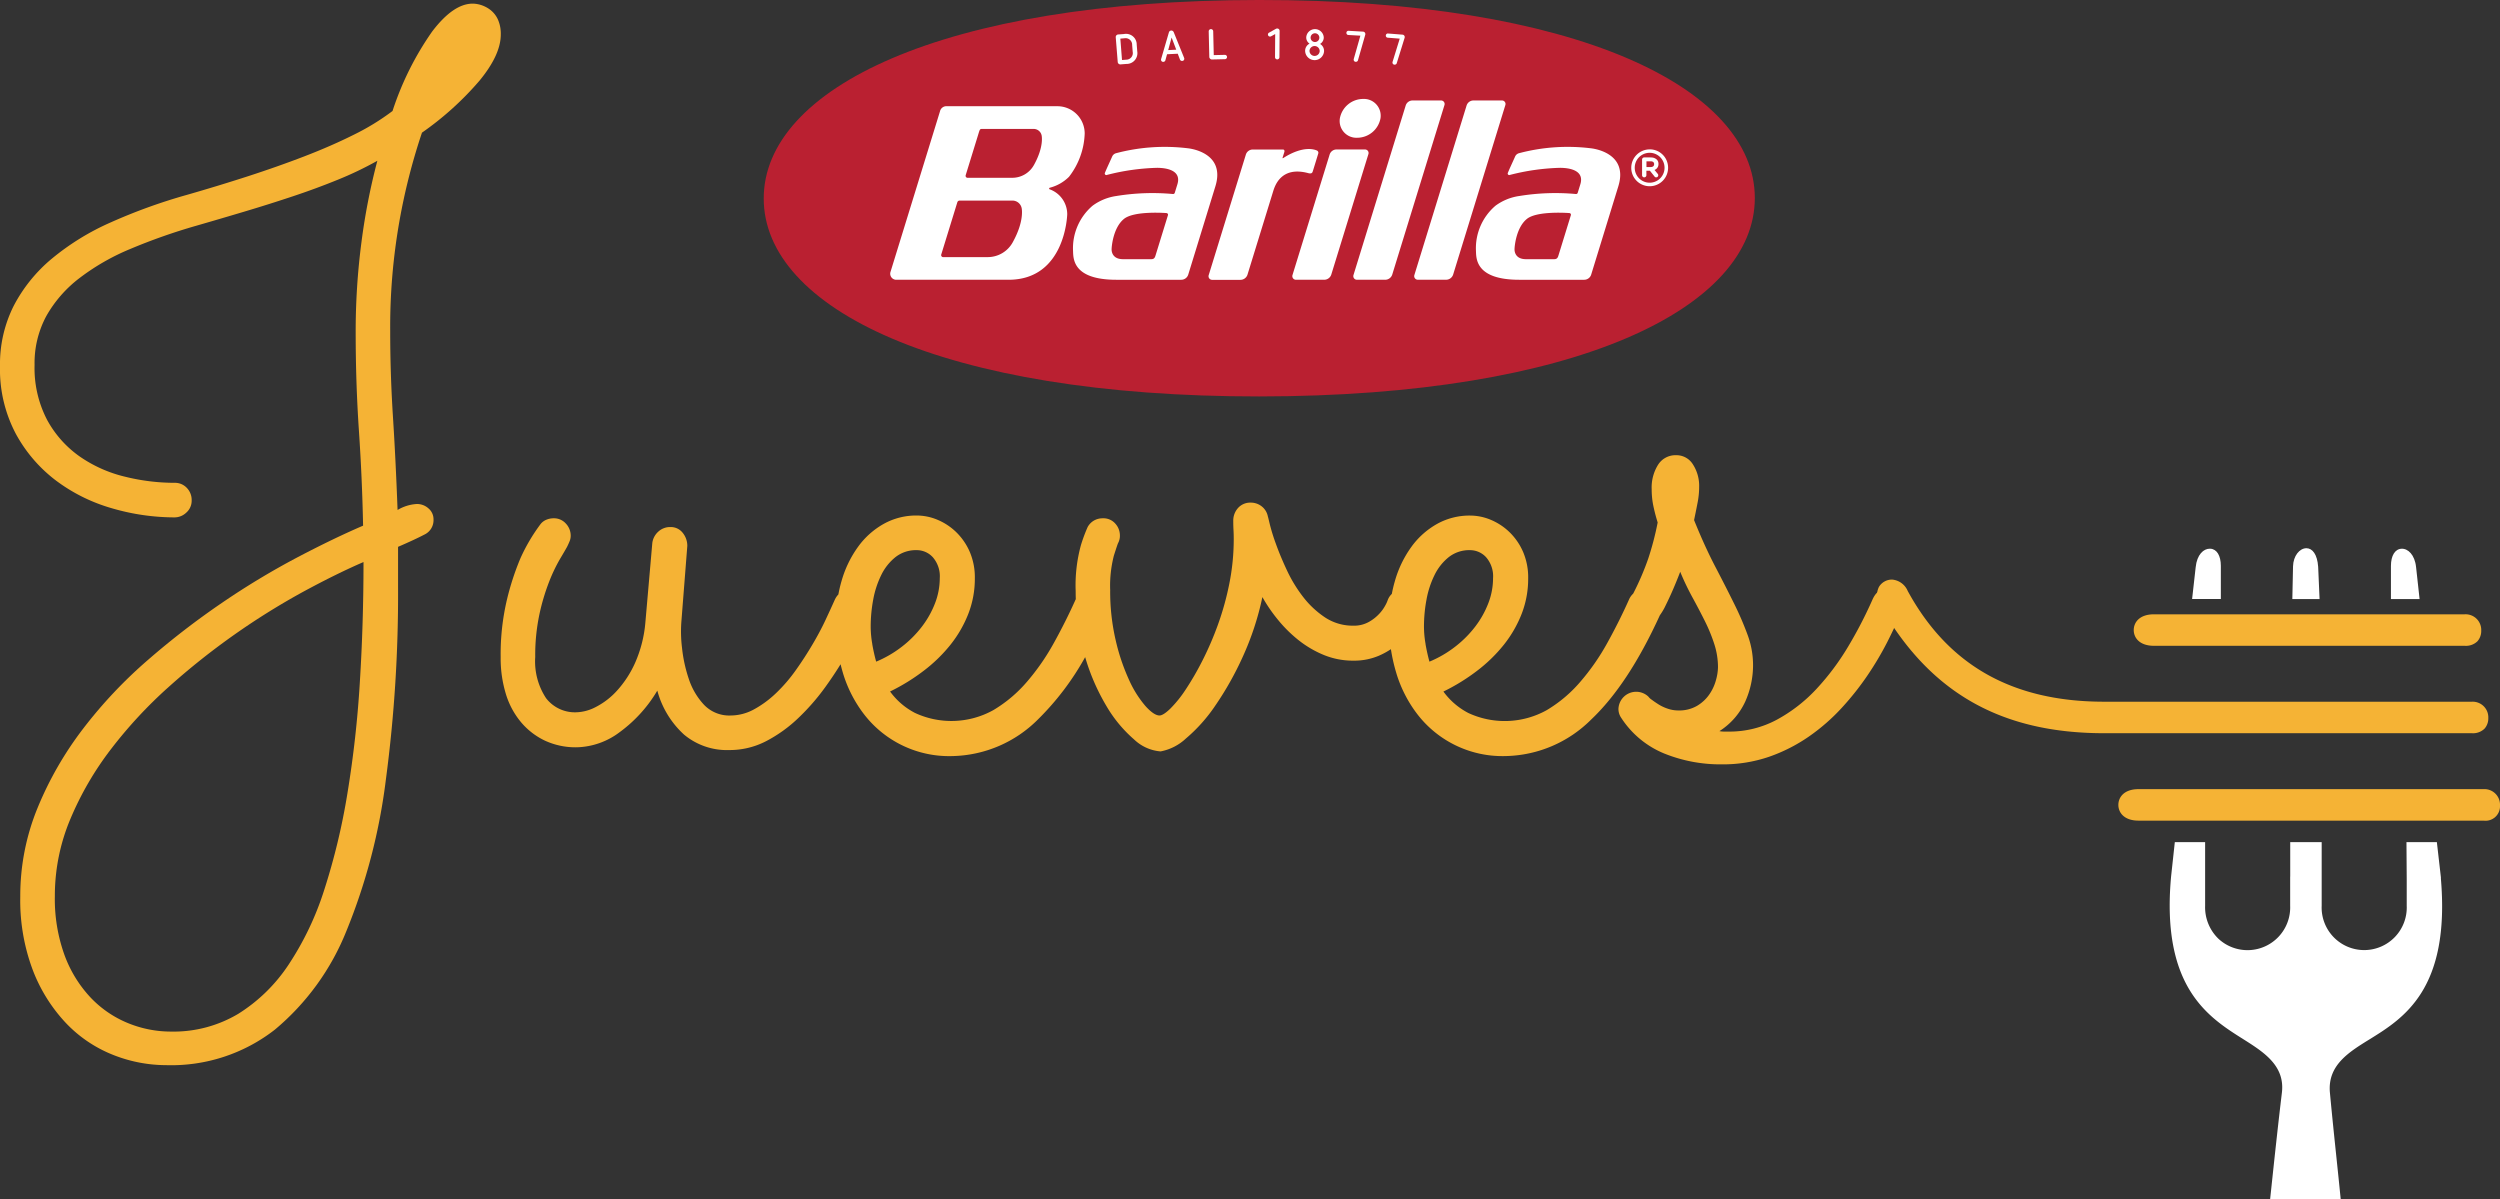
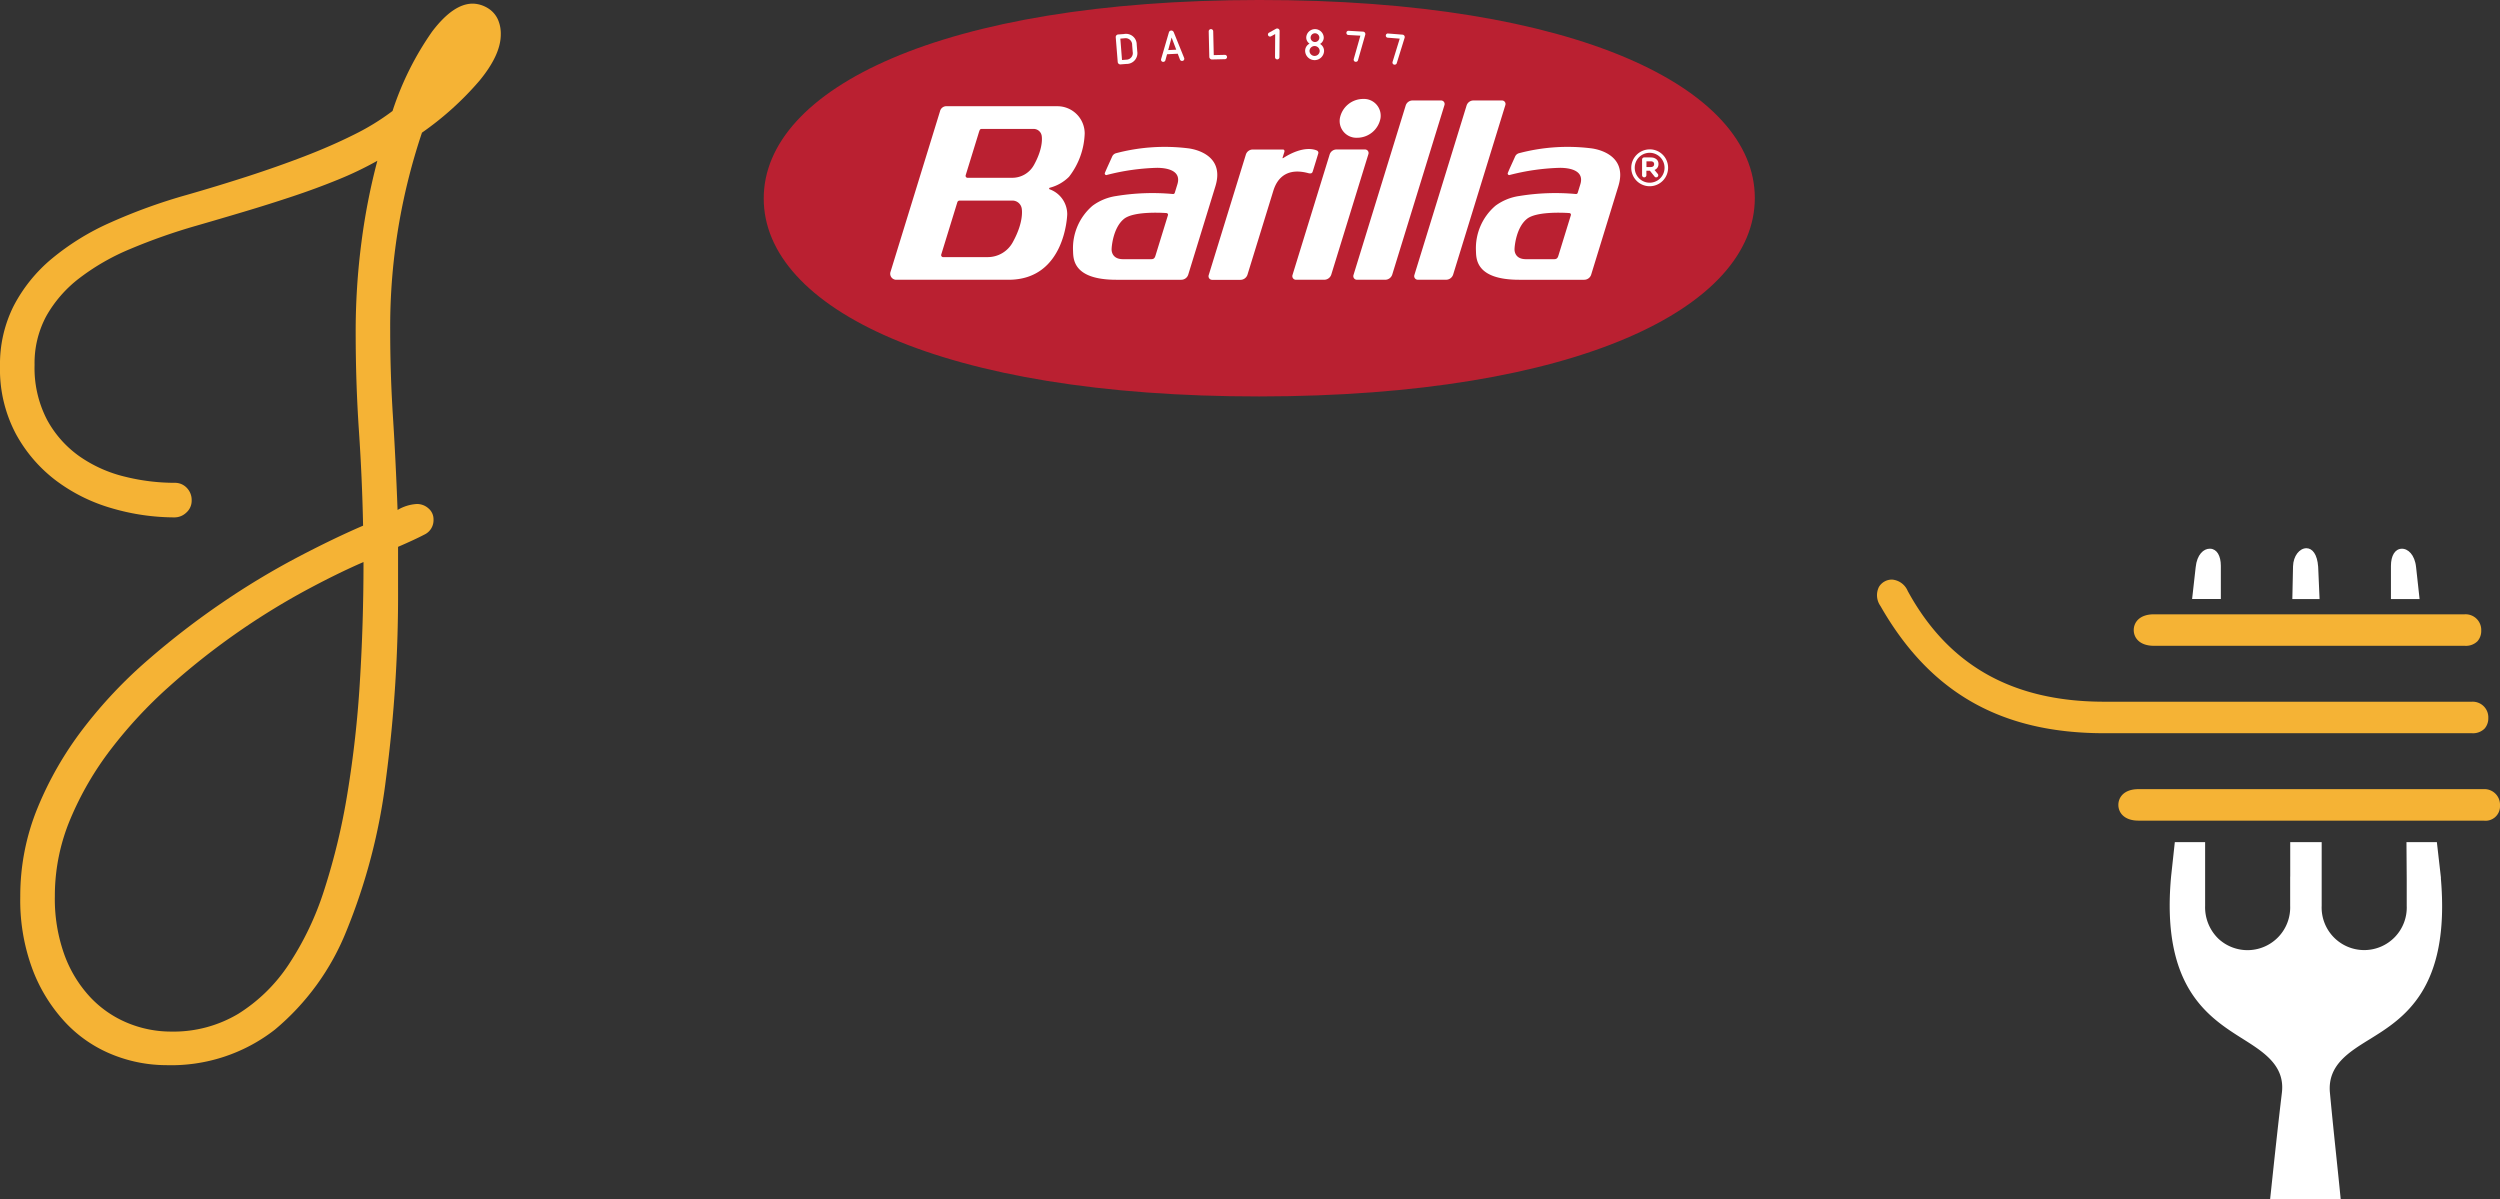
<svg xmlns="http://www.w3.org/2000/svg" width="299.031" height="143.472" viewBox="0 0 299.031 143.472">
  <rect x="0" y="0" width="299.031" height="143.472" fill="#333333" stroke="none" />
  <g id="Grupo_7638" data-name="Grupo 7638" transform="translate(21052 -1297.001)">
    <path id="Trazado_62502" data-name="Trazado 62502" d="M58.718,1.748a3.651,3.651,0,0,0-1.1-.607A3.424,3.424,0,0,0,56.541.949q-2.314,0-4.849,3.334a35.836,35.836,0,0,0-4.74,9.506,28.3,28.3,0,0,1-4.629,2.838q-2.7,1.352-5.925,2.591t-6.806,2.4q-3.583,1.157-7.219,2.2a66.386,66.386,0,0,0-9.148,3.306,29.911,29.911,0,0,0-7.054,4.354,18.41,18.41,0,0,0-4.547,5.649A15.53,15.53,0,0,0,0,44.319a16.477,16.477,0,0,0,1.873,8.046,17.425,17.425,0,0,0,4.85,5.649,20.567,20.567,0,0,0,6.7,3.306A26.786,26.786,0,0,0,20.886,62.4a2.038,2.038,0,0,0,1.406-.579,1.894,1.894,0,0,0,.634-1.46,2.075,2.075,0,0,0-.578-1.488,1.936,1.936,0,0,0-1.461-.607,24.778,24.778,0,0,1-5.979-.744,16.01,16.01,0,0,1-5.4-2.425,12.8,12.8,0,0,1-3.885-4.381,13.409,13.409,0,0,1-1.488-6.558,11.847,11.847,0,0,1,1.405-5.841,14.953,14.953,0,0,1,3.94-4.519,27.035,27.035,0,0,1,6.09-3.5,70.369,70.369,0,0,1,7.908-2.783q2.864-.826,5.814-1.708t5.759-1.819q2.811-.937,5.373-1.984a41.475,41.475,0,0,0,4.712-2.259,76.021,76.021,0,0,0-1.9,9.727A82.509,82.509,0,0,0,42.544,40.3q0,6.007.386,11.711t.5,11.38q-3.472,1.488-7.881,3.8a92.7,92.7,0,0,0-8.955,5.4,95.446,95.446,0,0,0-8.9,6.861,55.325,55.325,0,0,0-7.743,8.211,41.446,41.446,0,0,0-5.455,9.479A27.7,27.7,0,0,0,2.425,107.75a23.644,23.644,0,0,0,1.515,8.845,19.271,19.271,0,0,0,3.968,6.31,15.792,15.792,0,0,0,5.593,3.775,17.275,17.275,0,0,0,6.393,1.24,20.157,20.157,0,0,0,12.978-4.243,29.759,29.759,0,0,0,8.57-11.821A70.7,70.7,0,0,0,46.153,93.78a168.1,168.1,0,0,0,1.46-23.063V65.923q2.039-.882,3.141-1.461a1.9,1.9,0,0,0,1.1-1.791,1.7,1.7,0,0,0-.607-1.35,2.051,2.051,0,0,0-1.378-.523,5.025,5.025,0,0,0-2.315.716q-.221-5.952-.551-11.132t-.33-10.25a72.643,72.643,0,0,1,1.1-13.143,73.436,73.436,0,0,1,2.7-10.609,36.519,36.519,0,0,0,6.889-6.227Q59.9,7.067,59.9,4.641a4.205,4.205,0,0,0-.33-1.763,3.021,3.021,0,0,0-.854-1.129M43.04,82.152a130.063,130.063,0,0,1-1.488,13.281A78.452,78.452,0,0,1,38.8,106.9a35.781,35.781,0,0,1-4.271,8.983,19.8,19.8,0,0,1-6.035,5.9,15.123,15.123,0,0,1-8.046,2.121,13.57,13.57,0,0,1-5.153-1.019,12.857,12.857,0,0,1-4.464-3.058,14.888,14.888,0,0,1-3.113-5.07,19.72,19.72,0,0,1-1.157-7.054A23.644,23.644,0,0,1,8.4,98.519a37.6,37.6,0,0,1,4.9-8.431,54.192,54.192,0,0,1,6.944-7.468A85.947,85.947,0,0,1,36.316,71.268q3.969-2.149,7.164-3.527,0,7.386-.441,14.411" transform="translate(-21052 1296.487)" fill="#f5b335" />
-     <path id="Trazado_62503" data-name="Trazado 62503" d="M297.433,135.185a1.759,1.759,0,0,0-1.461-.661q-.992,0-1.543,1.267a51.26,51.26,0,0,1-2.866,5.538,29.807,29.807,0,0,1-3.775,5.07,18.475,18.475,0,0,1-4.767,3.72,11.948,11.948,0,0,1-5.786,1.433h-.551a2.793,2.793,0,0,1-.551-.055,8.3,8.3,0,0,0,3.086-3.527,10.678,10.678,0,0,0,.937-4.409,10.39,10.39,0,0,0-.634-3.527,36.526,36.526,0,0,0-1.626-3.775q-.992-2.011-2.259-4.436t-2.535-5.566q.275-1.323.441-2.2a9.538,9.538,0,0,0,.165-1.764,4.719,4.719,0,0,0-.744-2.7,2.312,2.312,0,0,0-2.012-1.1,2.46,2.46,0,0,0-2.149,1.13,5.123,5.123,0,0,0-.772,2.948,9.837,9.837,0,0,0,.165,1.819,20.6,20.6,0,0,0,.551,2.149,34.77,34.77,0,0,1-1.13,4.326,32.336,32.336,0,0,1-1.8,4.186,2.122,2.122,0,0,0-.49.691q-1.158,2.591-2.59,5.18a27.219,27.219,0,0,1-3.251,4.684,16.185,16.185,0,0,1-4.023,3.389,10.331,10.331,0,0,1-9.368.33,8.557,8.557,0,0,1-2.976-2.563,23.6,23.6,0,0,0,4.023-2.479,18.088,18.088,0,0,0,3.224-3.141,14.274,14.274,0,0,0,2.121-3.692,11.6,11.6,0,0,0,.771-4.243,7.733,7.733,0,0,0-.606-3.141,7.354,7.354,0,0,0-1.6-2.342,7.215,7.215,0,0,0-2.232-1.488,6.4,6.4,0,0,0-2.507-.523,7.992,7.992,0,0,0-3.941.992,9.548,9.548,0,0,0-3.086,2.755,13.076,13.076,0,0,0-1.984,4.133c-.141.483-.257.981-.354,1.491a1.947,1.947,0,0,0-.5.768,3.318,3.318,0,0,1-.248.551,4.83,4.83,0,0,1-.744,1.047,5.055,5.055,0,0,1-1.267.992,3.6,3.6,0,0,1-1.819.441,6.012,6.012,0,0,1-3.417-.992,11,11,0,0,1-2.618-2.452,16.677,16.677,0,0,1-1.929-3.169q-.8-1.707-1.322-3.169a22.853,22.853,0,0,1-.744-2.4q-.221-.937-.22-.882a2,2,0,0,0-.744-1.213,2.089,2.089,0,0,0-1.3-.441,1.957,1.957,0,0,0-1.515.634,2.244,2.244,0,0,0-.578,1.571c0,.368.008.726.028,1.075s.028.708.028,1.074a27.06,27.06,0,0,1-.524,5.318,33.9,33.9,0,0,1-1.378,4.96,37.942,37.942,0,0,1-1.874,4.326,34.268,34.268,0,0,1-1.984,3.417,14.226,14.226,0,0,1-1.818,2.259q-.855.826-1.3.827-.662,0-1.681-1.129a12.816,12.816,0,0,1-1.957-3.114,24.517,24.517,0,0,1-1.6-4.739,25.7,25.7,0,0,1-.662-6.007,14.461,14.461,0,0,1,.441-4.133q.44-1.377.5-1.488a1.862,1.862,0,0,0,.221-.937,2.1,2.1,0,0,0-.551-1.405,1.873,1.873,0,0,0-1.488-.634,2.08,2.08,0,0,0-1.075.276,2.006,2.006,0,0,0-.744.771,19.366,19.366,0,0,0-.8,2.149,18.193,18.193,0,0,0-.633,5.511q0,.486.015.963c0,.01-.011.019-.015.029q-1.158,2.591-2.591,5.18A27.173,27.173,0,0,1,193.3,145.6a16.182,16.182,0,0,1-4.023,3.389,10.331,10.331,0,0,1-9.368.33,8.553,8.553,0,0,1-2.976-2.563,23.614,23.614,0,0,0,4.023-2.479,18.076,18.076,0,0,0,3.224-3.141,14.286,14.286,0,0,0,2.121-3.692,11.606,11.606,0,0,0,.771-4.243,7.732,7.732,0,0,0-.606-3.141,7.368,7.368,0,0,0-1.6-2.342,7.216,7.216,0,0,0-2.232-1.488,6.4,6.4,0,0,0-2.507-.523,7.992,7.992,0,0,0-3.941.992,9.55,9.55,0,0,0-3.086,2.755,13.074,13.074,0,0,0-1.984,4.133c-.147.505-.268,1.027-.368,1.561a2.317,2.317,0,0,0-.431.643q-.442.992-1.1,2.4t-1.57,2.949q-.909,1.544-1.984,3.058a18.785,18.785,0,0,1-2.342,2.728,12.3,12.3,0,0,1-2.645,1.957,5.855,5.855,0,0,1-2.811.744,4.173,4.173,0,0,1-3.2-1.295,8.338,8.338,0,0,1-1.819-3.114,17.152,17.152,0,0,1-.8-3.692,15.933,15.933,0,0,1-.083-3.031l.716-9.148a2.453,2.453,0,0,0-.551-1.571,1.808,1.808,0,0,0-1.488-.689,2.061,2.061,0,0,0-1.433.551,2.194,2.194,0,0,0-.716,1.378l-.827,9.479a15.058,15.058,0,0,1-1.212,4.795,12.52,12.52,0,0,1-2.177,3.361,8.892,8.892,0,0,1-2.535,1.957,5.337,5.337,0,0,1-2.287.634,4.354,4.354,0,0,1-3.664-1.681,7.975,7.975,0,0,1-1.3-4.933,23.612,23.612,0,0,1,.5-5.1,25.334,25.334,0,0,1,1.157-3.885,19.529,19.529,0,0,1,1.268-2.672q.606-1.019.882-1.515.165-.331.3-.662a1.722,1.722,0,0,0,.137-.661,2.1,2.1,0,0,0-.579-1.46,1.894,1.894,0,0,0-1.46-.634,2.279,2.279,0,0,0-.855.165,1.708,1.708,0,0,0-.689.5,21.558,21.558,0,0,0-2.425,4.105,31.8,31.8,0,0,0-1.626,4.987,28.318,28.318,0,0,0-.744,6.833,14.629,14.629,0,0,0,.634,4.464,9.565,9.565,0,0,0,1.846,3.389,8.476,8.476,0,0,0,2.866,2.177,8.753,8.753,0,0,0,3.747.772,8.853,8.853,0,0,0,5.153-1.819,16.637,16.637,0,0,0,4.491-4.96,10.96,10.96,0,0,0,3.2,5.263,8,8,0,0,0,5.4,1.846,9.477,9.477,0,0,0,4.436-1.074,16.72,16.72,0,0,0,3.83-2.756,26.474,26.474,0,0,0,3.2-3.665q1.036-1.436,1.854-2.769c.074.3.152.6.24.9a15.313,15.313,0,0,0,2.535,5.042,12.845,12.845,0,0,0,10.636,5.042A14.87,14.87,0,0,0,194.6,150.12a32.688,32.688,0,0,0,5.668-7.475,25.246,25.246,0,0,0,2.543,5.85,15.891,15.891,0,0,0,3.306,3.995,5.193,5.193,0,0,0,3.169,1.433,6.058,6.058,0,0,0,3.031-1.543,19.178,19.178,0,0,0,3.5-3.912,37.872,37.872,0,0,0,3.279-5.814,34.079,34.079,0,0,0,2.37-7.191,18.911,18.911,0,0,0,1.873,2.728,16.017,16.017,0,0,0,2.453,2.425,12.516,12.516,0,0,0,3,1.763,9.205,9.205,0,0,0,3.582.689,7.552,7.552,0,0,0,3-.579,9.111,9.111,0,0,0,1.465-.794,20.542,20.542,0,0,0,.6,2.7,15.323,15.323,0,0,0,2.535,5.042,12.845,12.845,0,0,0,10.636,5.042,14.869,14.869,0,0,0,10.167-4.353q4.454-4.208,8.23-12.483a7.664,7.664,0,0,0,.56-.909q.605-1.212,1.075-2.314t.8-1.984a31.126,31.126,0,0,0,1.461,3.058q.8,1.461,1.488,2.838a19.5,19.5,0,0,1,1.13,2.756,9.009,9.009,0,0,1,.441,2.756,6.1,6.1,0,0,1-.248,1.571,5.568,5.568,0,0,1-.8,1.708,4.693,4.693,0,0,1-1.46,1.35,4.23,4.23,0,0,1-2.232.551,3.9,3.9,0,0,1-1.3-.221,5.074,5.074,0,0,1-1.1-.523q-.469-.3-.8-.551a1.477,1.477,0,0,1-.385-.358,2.123,2.123,0,0,0-3.582,1.488,1.857,1.857,0,0,0,.331,1.047,11.176,11.176,0,0,0,5.153,4.271,17.967,17.967,0,0,0,6.861,1.295,17.037,17.037,0,0,0,5.676-.909,19.783,19.783,0,0,0,4.767-2.425,23.539,23.539,0,0,0,3.94-3.444,33.659,33.659,0,0,0,3.113-3.94,37.493,37.493,0,0,0,2.315-3.913q.964-1.9,1.571-3.39a2.07,2.07,0,0,0,.165-.827,2.266,2.266,0,0,0-.523-1.433m-122.616,5.9a12.065,12.065,0,0,1-.193-2.094,17.554,17.554,0,0,1,.3-3.224,11.113,11.113,0,0,1,.964-2.948,6.238,6.238,0,0,1,1.708-2.149,3.966,3.966,0,0,1,2.535-.827,2.6,2.6,0,0,1,1.928.854,3.468,3.468,0,0,1,.827,2.507,8.308,8.308,0,0,1-.551,2.949,11.241,11.241,0,0,1-1.543,2.783,12.98,12.98,0,0,1-2.4,2.425,13.421,13.421,0,0,1-3.113,1.819q-.276-.992-.468-2.094m66.185,0a12.107,12.107,0,0,1-.193-2.094,17.554,17.554,0,0,1,.3-3.224,11.114,11.114,0,0,1,.964-2.948,6.234,6.234,0,0,1,1.709-2.149,3.965,3.965,0,0,1,2.535-.827,2.605,2.605,0,0,1,1.929.854,3.47,3.47,0,0,1,.826,2.507,8.3,8.3,0,0,1-.551,2.949,11.254,11.254,0,0,1-1.543,2.783,13.009,13.009,0,0,1-2.4,2.425,13.425,13.425,0,0,1-3.114,1.819q-.276-.992-.468-2.094" transform="translate(-21122.469 1232.956)" fill="#f5b335" />
    <path id="Trazado_62504" data-name="Trazado 62504" d="M561.288,168.71a1.841,1.841,0,0,0,.451-1.262,1.87,1.87,0,0,0-1.954-1.961H515.8c-10.956,0-18.644-4.332-23.505-13.243a2.232,2.232,0,0,0-1.862-1.366h-.04a1.812,1.812,0,0,0-1.535.865,2.228,2.228,0,0,0,.173,2.292c5.927,10.384,14.433,15.22,26.769,15.22h43.987a1.958,1.958,0,0,0,1.5-.546" transform="translate(-21316.107 1215.448)" fill="#f5b335" />
    <path id="Trazado_62505" data-name="Trazado 62505" d="M557.884,163.685h37.175a1.969,1.969,0,0,0,1.507-.544,1.851,1.851,0,0,0,.452-1.263,1.872,1.872,0,0,0-1.959-1.962H557.884c-1.794,0-2.431,1.015-2.431,1.885s.637,1.884,2.431,1.884" transform="translate(-21352.232 1210.563)" fill="#f5b335" />
    <path id="Trazado_62506" data-name="Trazado 62506" d="M625.427,145.064c-.151-1.516-.989-2.258-1.746-2.217-.779.039-1.263.827-1.263,2.058v3.96h3.426Z" transform="translate(-21388.432 1219.79)" fill="#fff" />
    <path id="Trazado_62507" data-name="Trazado 62507" d="M574.082,144.9c0-1.231-.484-2.019-1.26-2.058l-.076,0c-.714,0-1.521.68-1.675,2.219l-.426,3.8h3.437Z" transform="translate(-21360.441 1219.791)" fill="#fff" />
    <path id="Trazado_62508" data-name="Trazado 62508" d="M599.833,144.938c-.107-1.5-.683-2.228-1.418-2.228-.814.018-1.552.907-1.589,2.167l-.083,3.915H600Z" transform="translate(-21374.551 1219.863)" fill="#fff" />
    <path id="Trazado_62509" data-name="Trazado 62509" d="M597.25,223.564l0-.045c0-.016,0-.029,0-.045l-.013-.133h0l-.471-4.118H593.13l.031,4.442v3.165a5.091,5.091,0,1,1-10.173,0v-7.607h-3.762v4.12h-.007v3.487a5.108,5.108,0,0,1-8.583,3.946,5.238,5.238,0,0,1-1.589-3.946v-7.607h-3.625l-.446,4.118-.012.133c-1.159,13.132,4.492,16.7,8.618,19.3,2.474,1.561,5.032,3.176,4.649,6.411-.467,3.906-.855,7.548-1.231,11.071l-.181,1.709h8.448l-.016-.16c-.159-1.621-.332-3.28-.51-4.982-.279-2.671-.531-5.091-.771-7.676-.276-3.235,2.26-4.8,4.713-6.317,4.1-2.531,9.7-6,8.563-19.266Z" transform="translate(-21357.287 1178.507)" fill="#fff" />
    <path id="Trazado_62510" data-name="Trazado 62510" d="M595.143,205.429H553.875c-1.79,0-2.425,1.015-2.425,1.885s.635,1.884,2.425,1.884h41.268a1.734,1.734,0,0,0,1.956-1.808,1.871,1.871,0,0,0-1.956-1.962" transform="translate(-21350.068 1185.962)" fill="#f5b335" />
    <path id="Trazado_62511" data-name="Trazado 62511" d="M198.82,23.75c.008,13.091,21.212,23.694,59.288,23.67s59.267-10.654,59.259-23.744S296.156-.023,258.079,0,198.812,10.659,198.82,23.75" transform="translate(-21159.469 1297)" fill="#ba2031" />
    <path id="Trazado_62512" data-name="Trazado 62512" d="M291.426,8.854a1.28,1.28,0,0,1,1.526,1.276l.064.8a1.285,1.285,0,0,1-1.3,1.5l-.69.055a.313.313,0,0,1-.347-.286l-.237-2.957a.313.313,0,0,1,.3-.337Zm-.434.549.2,2.558.485-.039a.787.787,0,0,0,.794-.937l-.066-.822a.786.786,0,0,0-.932-.8Z" transform="translate(-21208.986 1292.218)" fill="#fff" />
    <path id="Trazado_62513" data-name="Trazado 62513" d="M303.756,8.134,305,11.211a.359.359,0,0,1,.026.106.253.253,0,0,1-.253.269.26.26,0,0,1-.265-.161l-.265-.7-1.279.063-.2.723a.258.258,0,0,1-.242.186.253.253,0,0,1-.279-.243.352.352,0,0,1,.015-.108l.929-3.185a.3.3,0,0,1,.272-.209.293.293,0,0,1,.291.181M303.1,10.29l.962-.048-.554-1.455Z" transform="translate(-21215.369 1292.702)" fill="#fff" />
    <path id="Trazado_62514" data-name="Trazado 62514" d="M315.19,7.828l.067,2.852,1.337-.031a.259.259,0,0,1,.012.517l-1.552.036a.319.319,0,0,1-.33-.3l-.071-3.057a.269.269,0,1,1,.538-.012" transform="translate(-21222.076 1292.913)" fill="#fff" />
    <path id="Trazado_62515" data-name="Trazado 62515" d="M331.47,7.705l-.022,3.14a.264.264,0,0,1-.528,0l.02-2.766-.468.258a.3.3,0,0,1-.149.045.249.249,0,0,1-.12-.467l.823-.46a.345.345,0,0,1,.154-.04.283.283,0,0,1,.29.294" transform="translate(-21230.412 1292.995)" fill="#fff" />
    <path id="Trazado_62516" data-name="Trazado 62516" d="M341.977,8.617a.905.905,0,0,1-.442.741.969.969,0,0,1,.478.87,1.133,1.133,0,0,1-2.264-.064.959.959,0,0,1,.526-.841.888.888,0,0,1-.393-.765,1.049,1.049,0,0,1,2.095.059m-1.705,1.566a.61.61,0,0,0,1.219.034.61.61,0,0,0-1.219-.034m.133-1.61a.523.523,0,1,0,1.045.029.523.523,0,0,0-1.045-.029" transform="translate(-21235.639 1292.899)" fill="#fff" />
    <path id="Trazado_62517" data-name="Trazado 62517" d="M363.019,9.18a.288.288,0,0,0-.273-.32l-1.716-.136a.24.24,0,0,0-.27.231.243.243,0,0,0,.231.27l1.432.113-.852,2.761a.314.314,0,0,0-.015.114.246.246,0,0,0,.29.235.241.241,0,0,0,.224-.186l.941-3.034h0a.289.289,0,0,0,.01-.049" transform="translate(-21246.998 1292.285)" fill="#fff" />
    <path id="Trazado_62518" data-name="Trazado 62518" d="M352.762,8.436a.288.288,0,0,0-.28-.313l-1.718-.1a.239.239,0,0,0-.265.237.242.242,0,0,0,.236.265l1.435.08-.789,2.779a.326.326,0,0,0-.012.115.246.246,0,0,0,.295.229.241.241,0,0,0,.22-.191l.872-3.055h0a.3.3,0,0,0,.008-.049" transform="translate(-21241.451 1292.662)" fill="#fff" />
    <path id="Trazado_62519" data-name="Trazado 62519" d="M363.191,26.7a.421.421,0,0,0-.41-.539h-3.4a.861.861,0,0,0-.833.61L352.3,47.059a.433.433,0,0,0,.438.547H356.1a.89.89,0,0,0,.843-.623Z" transform="translate(-21242.412 1282.858)" fill="#fff" />
    <path id="Trazado_62520" data-name="Trazado 62520" d="M379.047,26.7a.421.421,0,0,0-.41-.539h-3.4a.86.86,0,0,0-.833.61l-6.249,20.285a.433.433,0,0,0,.438.547h3.364a.89.89,0,0,0,.843-.623Z" transform="translate(-21250.984 1282.858)" fill="#fff" />
    <path id="Trazado_62521" data-name="Trazado 62521" d="M284.516,44.161a26.756,26.756,0,0,1,6.774-.233.212.212,0,0,0,.2-.147l.313-1.015c.614-1.994-2.081-1.962-2.406-1.973h-.008a26.622,26.622,0,0,0-6,.847.189.189,0,0,1-.267-.216c.2-.5.65-1.456.873-1.963a.71.71,0,0,1,.5-.424,22.768,22.768,0,0,1,8.534-.585s4.6.389,3.322,4.544L293.1,53.57a.876.876,0,0,1-.841.613H284.5c-5.187,0-5.145-2.5-5.177-3.434a6.68,6.68,0,0,1,2.337-5.425,6.286,6.286,0,0,1,2.861-1.163m6.159,2.278a.2.2,0,0,0-.159-.232s-3.873-.315-5.111.7c-1.32,1.077-1.474,3.4-1.474,3.6,0,0-.1,1.215,1.37,1.214h3.375c.4,0,.452-.263.544-.561Z" transform="translate(-21202.973 1276.282)" fill="#fff" />
    <path id="Trazado_62522" data-name="Trazado 62522" d="M389.406,44.161a26.757,26.757,0,0,1,6.774-.233.212.212,0,0,0,.2-.147l.313-1.015c.614-1.994-2.081-1.962-2.406-1.973h-.008a26.621,26.621,0,0,0-6,.847.189.189,0,0,1-.268-.216c.2-.5.65-1.456.873-1.963a.71.71,0,0,1,.5-.424,22.764,22.764,0,0,1,8.534-.585s4.6.389,3.322,4.544L397.99,53.57a.876.876,0,0,1-.841.613h-7.762c-5.187,0-5.145-2.5-5.177-3.434a6.679,6.679,0,0,1,2.337-5.425,6.286,6.286,0,0,1,2.861-1.163m6.159,2.278a.2.2,0,0,0-.158-.232s-3.873-.315-5.111.7c-1.32,1.077-1.475,3.4-1.474,3.6,0,0-.1,1.215,1.37,1.214h3.375c.4,0,.452-.263.544-.561Z" transform="translate(-21259.666 1276.282)" fill="#fff" />
    <path id="Trazado_62523" data-name="Trazado 62523" d="M251.744,27.65H238.523a.782.782,0,0,0-.817.6l-5.917,19.2a.723.723,0,0,0,.725.959h13.393c6.832,0,7.015-7.837,7.015-7.837a3.174,3.174,0,0,0-2.085-2.977l-.012,0a.1.1,0,0,1-.066-.093.1.1,0,0,1,.073-.1,5.039,5.039,0,0,0,2.3-1.306l.008-.011a8.908,8.908,0,0,0,1.871-5.171,3.264,3.264,0,0,0-3.269-3.262m-5.336,16.271A3.411,3.411,0,0,1,243.4,45.7h-5.357a.249.249,0,0,1-.2-.279l1.94-6.3a.293.293,0,0,1,.234-.183l6.352,0a1.125,1.125,0,0,1,1.1.894s.369,1.5-1.059,4.082m2.539-9.249a2.959,2.959,0,0,1-2.6,1.547l-5.376,0a.239.239,0,0,1-.2-.3l1.47-4.769c.255-.827.2-.776.656-.776h6.013a.971.971,0,0,1,.946.77s.322,1.3-.908,3.528" transform="translate(-21177.268 1282.055)" fill="#fff" />
    <path id="Trazado_62524" data-name="Trazado 62524" d="M345.525,39.452a.421.421,0,0,0-.41-.539h-3.4a.86.86,0,0,0-.833.61L336.435,53.95a.433.433,0,0,0,.438.547h3.365a.891.891,0,0,0,.843-.623Z" transform="translate(-21233.842 1275.967)" fill="#fff" />
    <path id="Trazado_62525" data-name="Trazado 62525" d="M353.622,28.083a2.842,2.842,0,0,1-2.768,2.318,2.007,2.007,0,0,1-2.089-2.324,2.841,2.841,0,0,1,2.768-2.318,2.007,2.007,0,0,1,2.09,2.324" transform="translate(-21240.5 1283.077)" fill="#fff" />
    <path id="Trazado_62526" data-name="Trazado 62526" d="M327.523,38.951c-1.515-.559-3.364.52-3.934.893-.126.083-.148.042-.134,0l.222-.714c.044-.174-.053-.278-.176-.277h-3.621a.864.864,0,0,0-.811.6l-4.452,14.444a.433.433,0,0,0,.433.545h3.363a.889.889,0,0,0,.848-.618l3.057-9.921c.193-.628.916-3.136,4.263-2.211.207.039.394.047.476-.188.113-.334.672-2.182.672-2.182a.286.286,0,0,0-.208-.362" transform="translate(-21222.047 1276.032)" fill="#fff" />
    <path id="Trazado_62527" data-name="Trazado 62527" d="M426.86,38.889a2.207,2.207,0,0,0-2.209,2.2V41.1a2.2,2.2,0,0,0,4.406-.012v-.012a2.187,2.187,0,0,0-2.2-2.19m1.776,2.2a1.782,1.782,0,1,1-3.565.011v-.011a1.782,1.782,0,1,1,3.565-.011Zm-1.649-1.235H426.2a.257.257,0,0,0-.255.255V41.98a.257.257,0,0,0,.255.256.262.262,0,0,0,.262-.256v-.535h.42l.542.675a.239.239,0,0,0,.219.116.249.249,0,0,0,.238-.249.264.264,0,0,0-.067-.176l-.383-.463a.722.722,0,0,0,.475-.712v-.012a.7.7,0,0,0-.195-.511.987.987,0,0,0-.724-.255m.4.809c0,.195-.14.335-.4.335h-.517v-.687h.505c.256,0,.414.116.414.341Z" transform="translate(-21281.533 1275.98)" fill="#fff" />
  </g>
</svg>